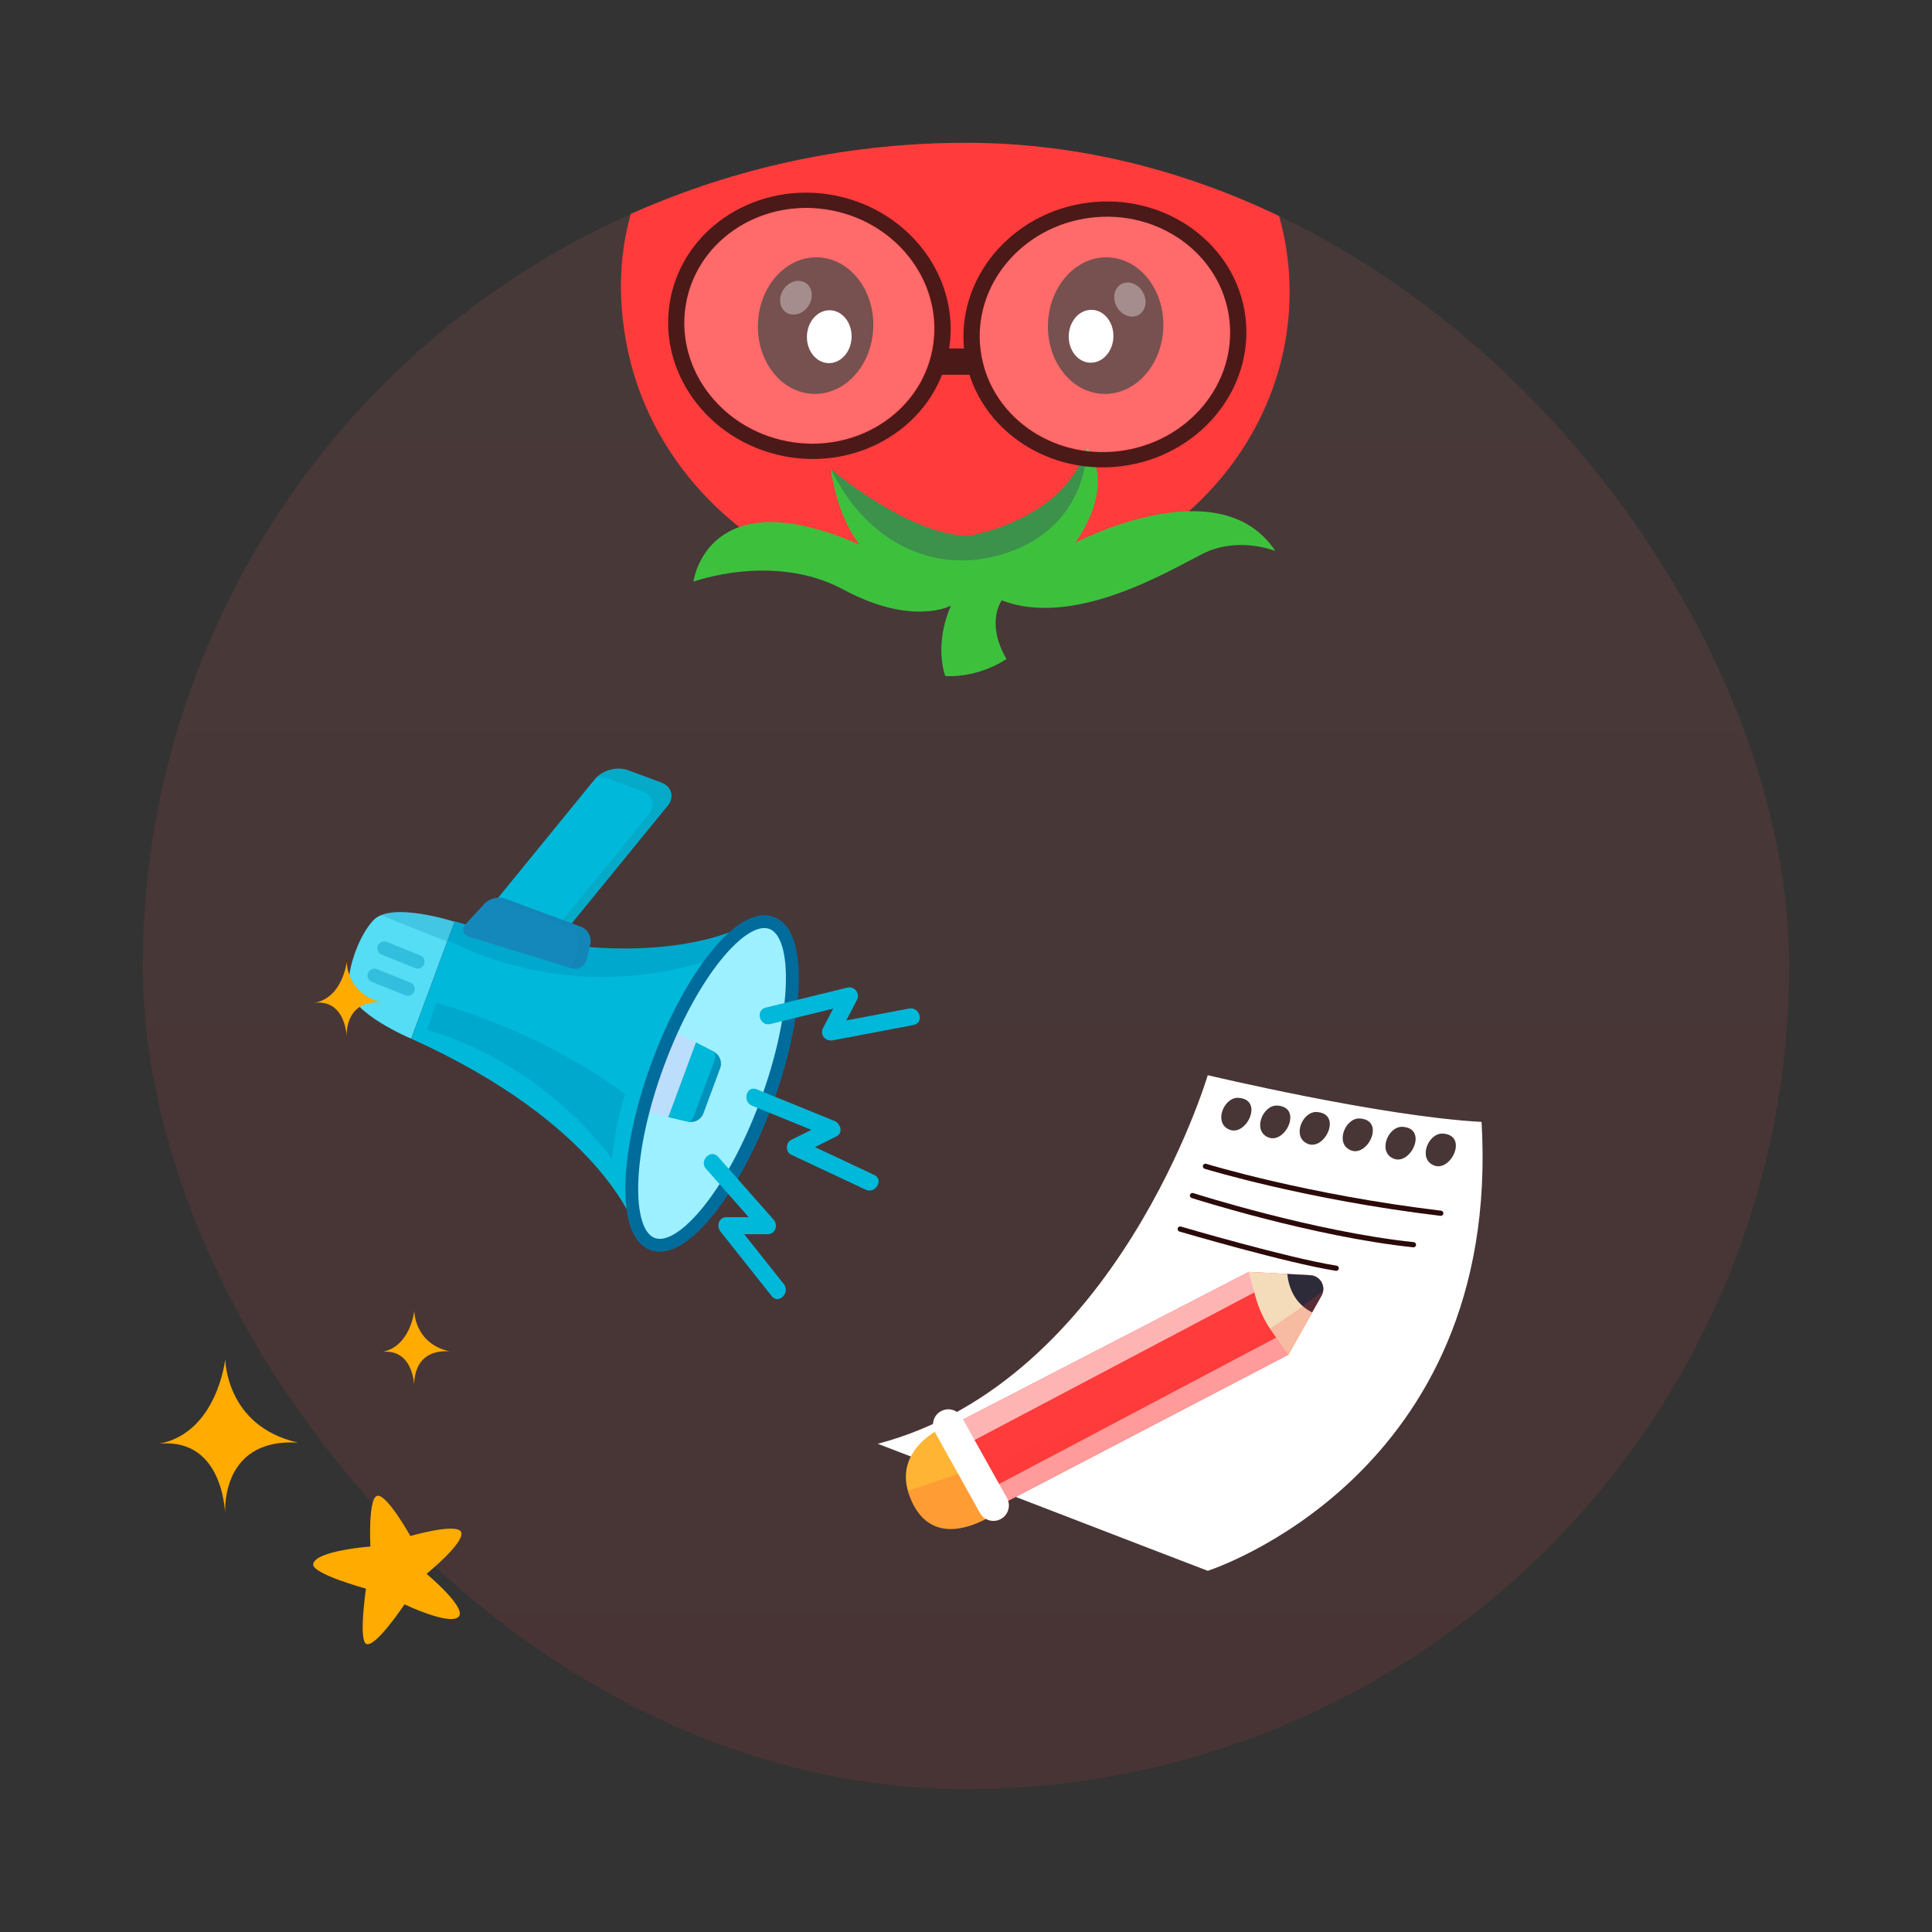
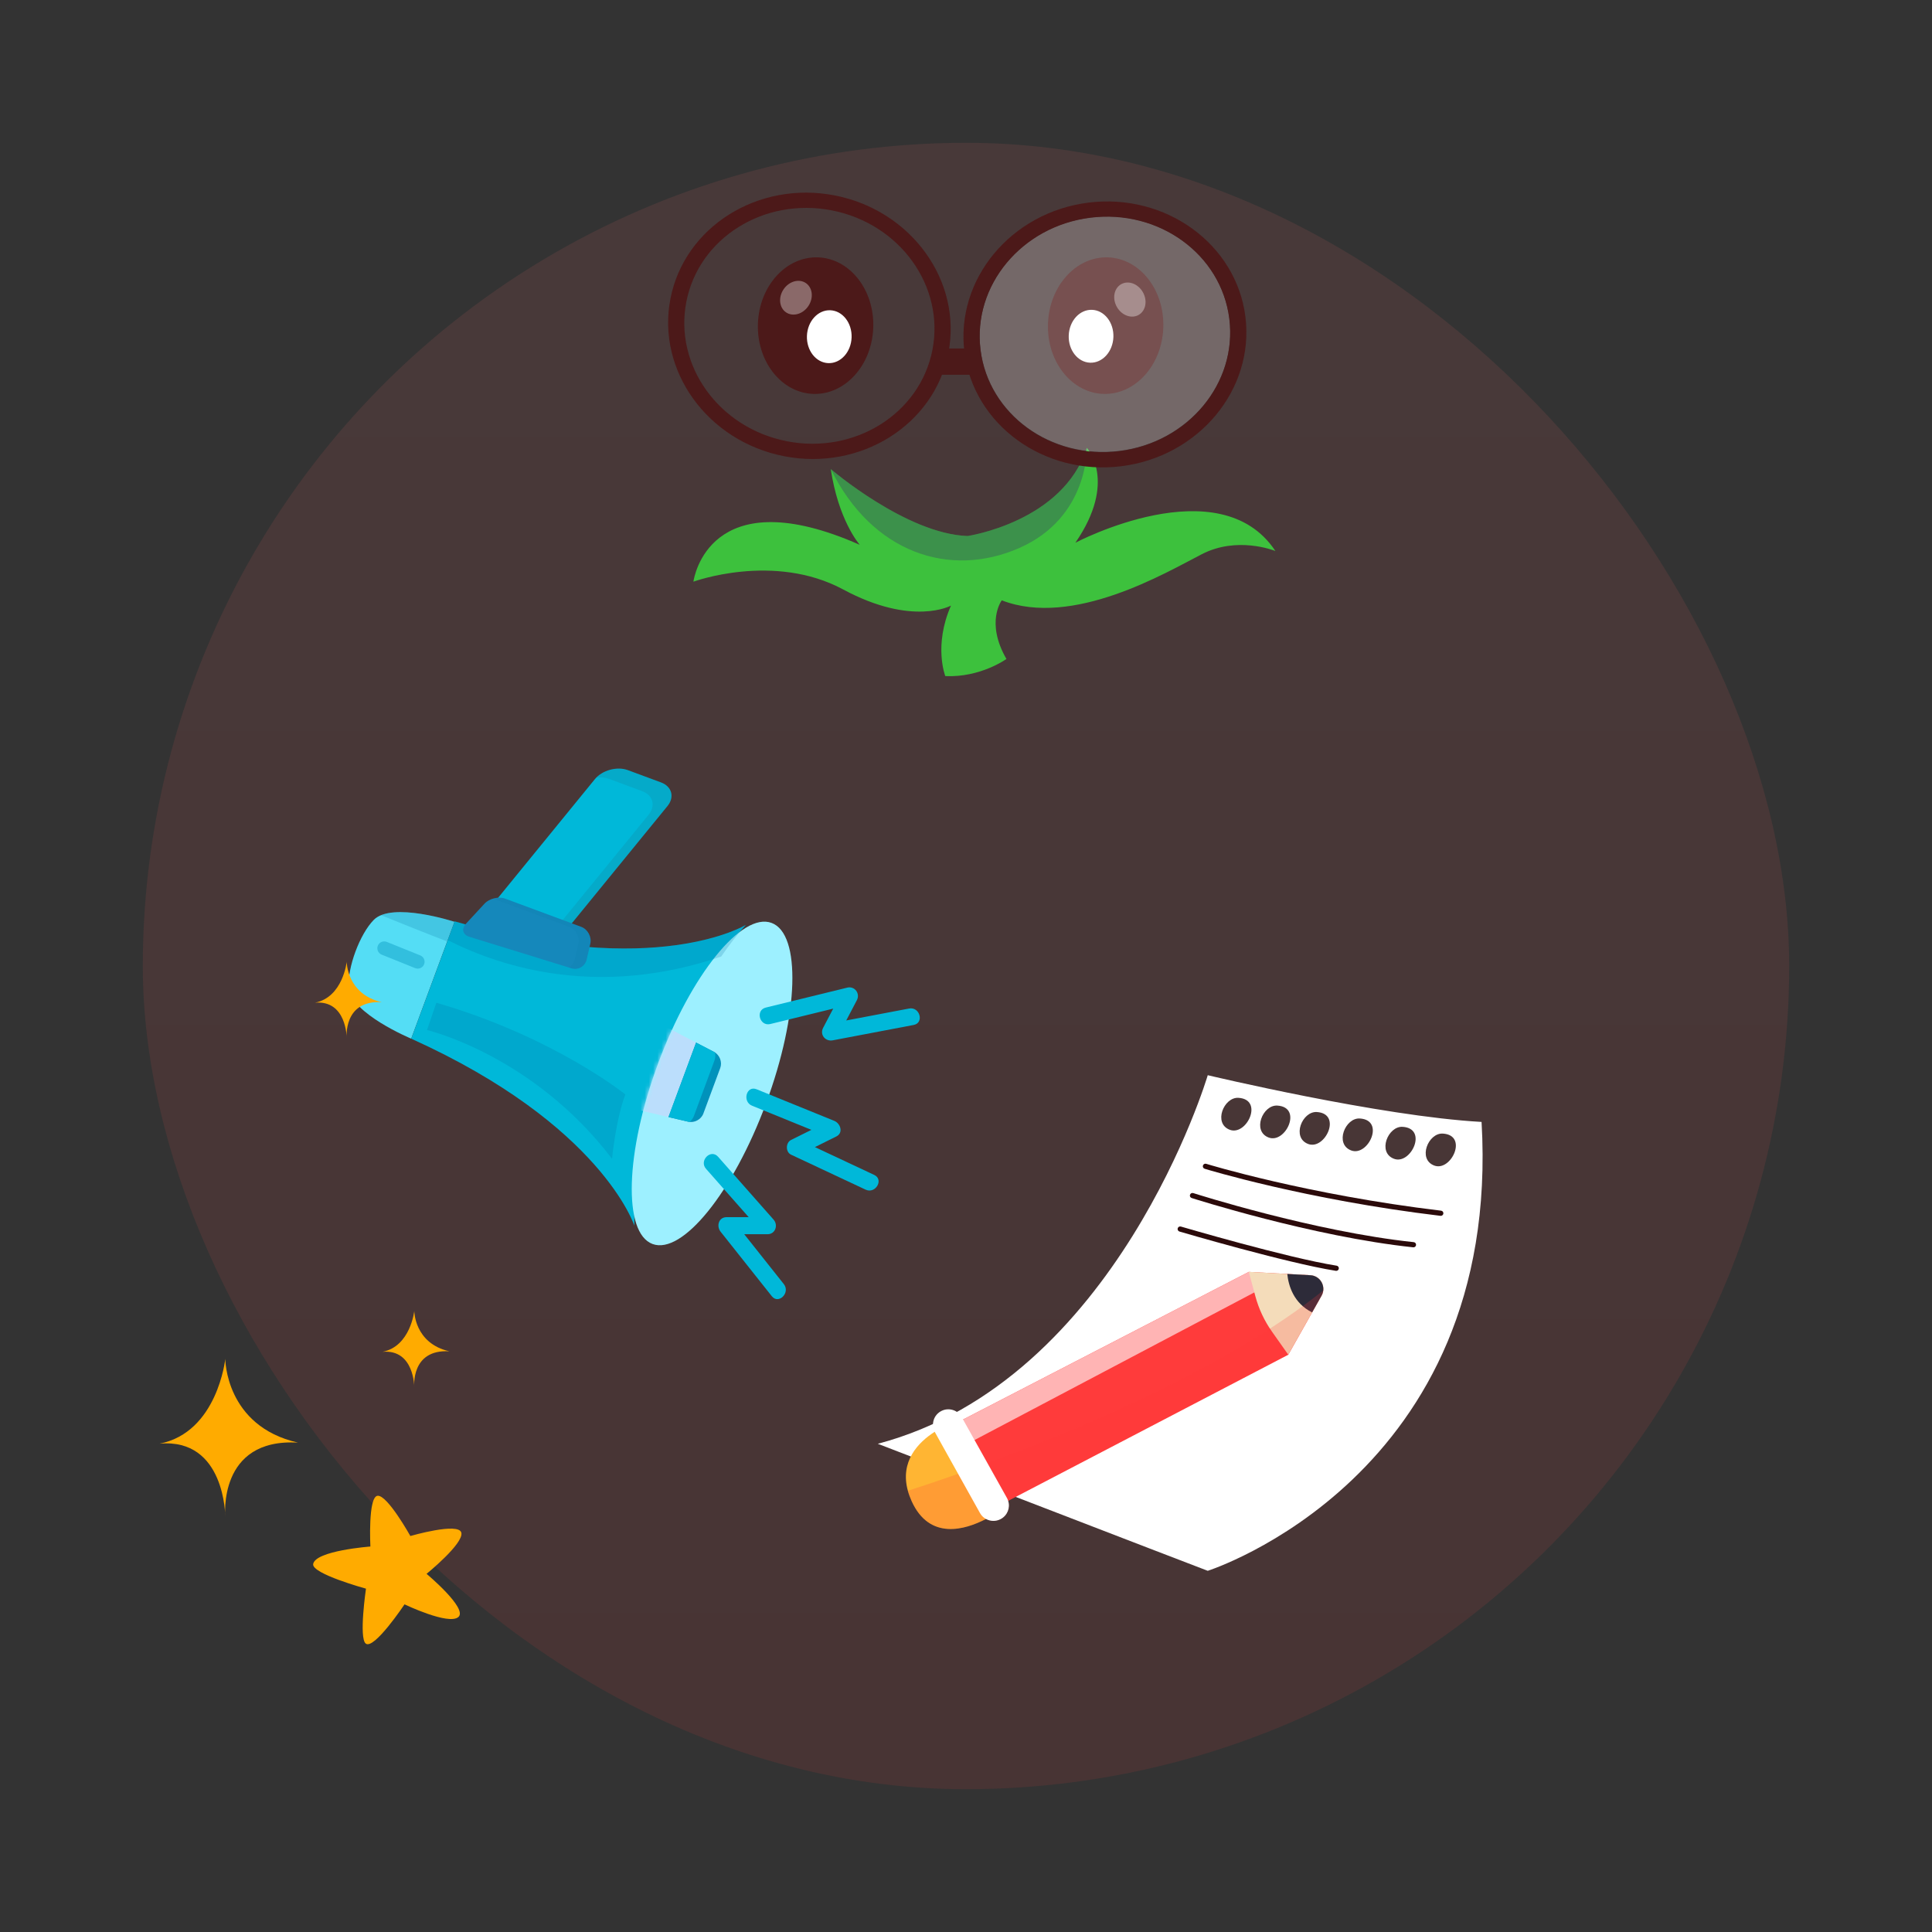
<svg xmlns="http://www.w3.org/2000/svg" width="460" height="460" viewBox="0 0 460 460" fill="none">
  <rect x="0" y="0" width="460" height="460" fill="#333333" stroke="none" />
  <g clip-path="url(#clip0_5599_189)">
    <circle opacity="0.1" cx="230" cy="230" r="196" fill="url(#paint0_linear_5599_189)" />
    <g clip-path="url(#clip1_5599_189)">
-       <path d="M170.559 18.587C201.722 -10.949 251.845 -11.239 283.501 17.902C322.021 53.364 311.419 110.91 265.354 133.601C259.201 136.624 252.9 139.287 245.991 140.041C240.423 141.483 234.763 141.914 229.035 141.766C225.542 141.674 222.046 141.858 218.554 141.927C185.276 139.771 156.056 115.467 149.39 82.978C144.233 57.867 152.129 36.036 170.556 18.587L170.559 18.587Z" fill="#FF3B3B" />
      <path d="M180.458 77.037C180.134 86.014 186.019 93.513 193.602 93.786C201.185 94.059 207.595 87.004 207.918 78.027C208.242 69.05 202.357 61.551 194.774 61.278C187.19 61.005 180.781 68.061 180.458 77.037Z" fill="#4C1919" />
      <path d="M192.127 79.973C192.002 83.45 194.281 86.353 197.217 86.459C200.154 86.565 202.636 83.833 202.761 80.356C202.887 76.88 200.608 73.976 197.671 73.87C194.734 73.765 192.252 76.497 192.127 79.973Z" fill="white" />
      <g opacity="0.35">
        <path d="M186.562 68.891C185.262 70.819 185.53 73.274 187.159 74.374C188.788 75.474 191.162 74.803 192.461 72.875C193.76 70.947 193.493 68.492 191.864 67.392C190.235 66.292 187.861 66.963 186.562 68.891Z" fill="white" />
      </g>
      <path d="M249.519 77.037C249.196 86.014 255.081 93.513 262.664 93.786C270.247 94.059 276.656 87.004 276.98 78.027C277.303 69.05 271.418 61.551 263.835 61.278C256.252 61.005 249.842 68.061 249.519 77.037Z" fill="#4C1919" />
      <path d="M254.46 79.872C254.335 83.348 256.614 86.252 259.55 86.358C262.487 86.464 264.969 83.731 265.095 80.255C265.22 76.779 262.941 73.875 260.004 73.769C257.067 73.663 254.585 76.396 254.46 79.872Z" fill="white" />
      <g opacity="0.35">
        <path d="M266.925 67.676C265.22 68.656 264.777 71.085 265.934 73.102C267.091 75.118 269.41 75.958 271.115 74.978C272.819 73.998 273.262 71.569 272.105 69.552C270.948 67.536 268.629 66.696 266.925 67.676Z" fill="white" />
      </g>
      <path d="M165.093 138.503C165.093 138.503 165.106 138.49 165.106 138.461C165.258 137.364 169.04 114.792 202.998 128.979L203.011 128.992C203.564 129.229 204.133 129.463 204.702 129.713C204.396 129.367 199.591 123.655 197.805 111.687C197.805 111.687 215.824 127.132 230.379 127.619C230.379 127.619 253.091 124.29 258.77 106.627C258.77 106.627 266.167 114.529 256.041 129.226C256.041 129.226 290.345 111.075 303.667 131.194C303.21 131.013 294.554 127.632 286.162 131.942C277.519 136.393 255.429 149.493 238.519 142.938C238.519 142.938 234.572 148.137 239.627 156.901C239.627 156.901 233.464 161.352 225.072 160.977C225.072 160.977 224.351 159.146 224.17 156.124C223.99 153.128 224.338 148.927 226.426 144.186C226.426 144.186 217.287 149.246 200.749 140.344C184.213 131.458 165.087 138.5 165.087 138.5L165.093 138.503Z" fill="#3DC13D" />
      <g opacity="0.25">
        <path d="M197.806 111.687C197.806 111.687 215.825 127.132 230.38 127.619C230.38 127.619 253.091 124.29 258.771 106.627C258.771 106.627 259.254 123.181 242.719 130.46C226.184 137.753 207.665 131.708 197.806 111.687Z" fill="#390175" />
      </g>
      <path opacity="0.24" d="M259.62 51.789C243.261 53.834 231.552 67.931 233.467 83.274C235.381 98.617 250.194 109.396 266.552 107.351C282.911 105.305 294.62 91.209 292.706 75.866C290.791 60.523 275.978 49.743 259.62 51.789Z" fill="url(#paint1_linear_5599_189)" />
      <path d="M266.992 111.006C285.435 108.695 298.684 92.747 296.528 75.439C294.372 58.139 277.601 45.938 259.159 48.241C240.716 50.552 227.467 66.5 229.623 83.808C231.779 101.116 248.549 113.309 266.992 111.006ZM259.608 51.843C275.963 49.796 290.782 60.578 292.692 75.923C294.61 91.268 282.897 105.365 266.542 107.412C250.187 109.46 235.369 98.678 233.459 83.332C231.541 67.987 243.253 53.891 259.608 51.843Z" fill="#4C1919" />
-       <path opacity="0.24" d="M163.332 71.825C160.375 87.001 171.094 101.865 187.274 105.026C203.455 108.186 218.969 98.446 221.927 83.269C224.885 68.093 214.165 53.229 197.985 50.068C181.804 46.908 166.29 56.648 163.332 71.825Z" fill="url(#paint2_linear_5599_189)" />
      <path d="M225.804 84.038C229.139 66.925 217.011 50.101 198.763 46.533C180.515 42.973 162.964 53.993 159.628 71.114C156.293 88.227 168.421 105.05 186.669 108.619C204.916 112.179 222.468 101.159 225.804 84.038ZM222.01 83.298C219.056 98.474 203.541 108.219 187.356 105.059C171.179 101.898 160.46 87.037 163.414 71.853C166.367 56.678 181.882 46.932 198.067 50.093C214.244 53.254 224.963 68.115 222.01 83.298Z" fill="#4C1919" />
      <path d="M223.092 89.227L231.313 89.227L231.313 82.972L223.092 82.972L223.092 89.227Z" fill="#4C1919" />
    </g>
    <path d="M352.753 267.124C328.656 265.803 287.561 256 287.561 256C287.561 256 266.053 328.704 209 343.758C276.06 369.619 287.561 374 287.561 374C287.561 374 357.682 351.685 352.753 267.124ZM292.814 268.999C288.802 267.494 291.368 261.155 294.883 261.388C300.963 261.789 296.827 270.503 292.814 268.999ZM302.074 270.845C298.061 269.341 300.627 263.002 304.143 263.234C310.223 263.636 306.085 272.35 302.074 270.845ZM311.477 272.38C307.465 270.876 310.03 264.537 313.546 264.769C319.626 265.171 315.49 273.885 311.477 272.38ZM321.72 273.918C317.708 272.414 320.273 266.075 323.789 266.307C329.869 266.71 325.733 275.424 321.72 273.918ZM331.906 275.904C327.894 274.4 330.46 268.061 333.975 268.293C340.057 268.695 335.919 277.41 331.906 275.904ZM341.491 277.514C337.478 276.009 340.044 269.67 343.559 269.903C349.64 270.304 345.502 279.018 341.491 277.514Z" fill="white" />
    <path d="M343.046 289.487C343.022 289.487 342.996 289.486 342.971 289.483C310.846 285.646 287.059 278.352 286.822 278.278C286.496 278.177 286.314 277.831 286.416 277.505C286.516 277.18 286.863 276.996 287.188 277.097C287.422 277.17 311.11 284.433 343.117 288.256C343.456 288.296 343.698 288.604 343.658 288.942C343.621 289.256 343.354 289.487 343.046 289.487Z" fill="#2B0A0A" />
    <path d="M336.543 296.982C336.521 296.982 336.5 296.981 336.478 296.978C312.543 294.456 284.018 285.334 283.732 285.243C283.407 285.138 283.23 284.791 283.333 284.466C283.438 284.141 283.785 283.966 284.11 284.067C284.394 284.159 312.801 293.241 336.606 295.75C336.946 295.786 337.191 296.09 337.156 296.428C337.123 296.746 336.855 296.982 336.543 296.982Z" fill="#2B0A0A" />
    <path d="M318.155 302.582C318.123 302.582 318.091 302.579 318.058 302.575C306.331 300.723 281.079 293.299 280.825 293.223C280.497 293.127 280.311 292.784 280.407 292.456C280.504 292.13 280.842 291.939 281.174 292.039C281.427 292.113 306.602 299.515 318.251 301.354C318.586 301.407 318.817 301.724 318.763 302.061C318.717 302.365 318.454 302.582 318.155 302.582Z" fill="#2B0A0A" />
    <path d="M315.059 307.248C315.016 307.68 314.886 308.098 314.656 308.5L306.739 322.549L240.037 357.339L238.064 358.375L237.028 358.907L231.256 349.781L225.139 340.122L228.046 338.625L229.299 337.978L297.34 302.827L311.979 303.619C313.951 303.735 315.262 305.478 315.059 307.248Z" fill="#FF3B3B" />
-     <path d="M305.085 317.821L235.132 354.793L237.035 358.906L306.728 322.545L305.085 317.821Z" fill="#FFB4B4" />
    <path d="M300.417 306.786L228.171 344.902L225.145 340.122L297.335 302.822L300.417 306.786Z" fill="#FFB4B4" />
    <path d="M306.729 322.545L302.856 317.063C301.048 314.505 299.707 311.649 298.895 308.624L297.336 302.822L306.499 303.326L311.983 303.621C314.406 303.751 315.848 306.382 314.655 308.494L312.407 312.475L306.729 322.545Z" fill="#F4DCBA" />
    <path d="M238.541 359.311C238.541 359.311 237.029 360.492 234.755 361.658C229.818 364.235 221.311 366.826 217.051 357.397C216.676 356.547 216.374 355.742 216.159 354.95C214.23 347.941 218.606 343.42 222.549 340.902C225.327 339.117 227.89 338.31 227.89 338.31L228.048 338.626L230.582 343.636L233.331 349.034L238.067 358.375L238.541 359.311Z" fill="#FFB533" />
    <path d="M312.405 312.475C308.008 310.27 306.784 306.135 306.497 303.326L311.981 303.622C314.403 303.751 315.846 306.382 314.653 308.494L312.405 312.475Z" fill="#2D2B39" />
    <path opacity="0.2" d="M315.059 307.248C315.016 307.68 314.886 308.098 314.657 308.5L306.739 322.549L240.037 357.339C240.569 358.994 239.864 360.837 238.252 361.687L238.224 361.701C237.101 362.292 235.791 362.234 234.754 361.658C229.818 364.235 221.31 366.826 217.05 357.397C216.676 356.547 216.373 355.742 216.158 354.95C218.878 354.072 222.996 352.719 228.12 350.905C229.128 350.546 230.178 350.171 231.258 349.782C231.935 349.538 232.625 349.293 233.33 349.034C233.906 348.818 234.511 348.601 235.115 348.372C257.8 339.995 292.548 325.341 315.059 307.248Z" fill="#FF3B3B" />
    <path d="M238.252 361.686L238.224 361.701C237.101 362.292 235.791 362.234 234.755 361.658C234.164 361.342 233.675 360.866 233.329 360.248L228.119 350.906L222.592 340.989C222.577 340.961 222.564 340.931 222.549 340.903C221.614 339.09 222.319 336.844 224.161 335.936C225.902 335.058 228.033 335.72 228.983 337.419L229.3 337.98L232.035 342.874L235.115 348.373L239.751 356.664C239.88 356.881 239.967 357.11 240.038 357.341C240.571 358.995 239.866 360.838 238.252 361.686Z" fill="white" />
    <path d="M83.024 235.124C83.445 241.29 97.905 247.3 97.905 247.3L102.966 233.643L103.155 233.132L108.215 219.476C108.215 219.476 93.331 214.611 88.994 219.015C85.654 222.406 82.701 230.375 83.024 235.124Z" fill="#54DDF5" />
-     <path opacity="0.4" d="M98.641 236.086C98.978 235.25 98.574 234.299 97.737 233.962L89.751 230.745C88.915 230.408 87.965 230.813 87.627 231.649C87.291 232.486 87.695 233.436 88.531 233.773L96.517 236.99C97.354 237.327 98.305 236.922 98.641 236.086Z" fill="#0092BB" />
    <path opacity="0.4" d="M100.974 229.604C101.311 228.767 100.907 227.817 100.07 227.48L92.084 224.262C91.248 223.926 90.297 224.33 89.96 225.167C89.624 226.003 90.029 226.953 90.865 227.29L98.851 230.508C99.687 230.844 100.638 230.44 100.974 229.604Z" fill="#0092BB" />
    <path opacity="0.2" d="M108.216 219.476L106.481 224.157C101.607 222.287 95.686 219.915 90.731 217.904C96.364 215.606 108.216 219.476 108.216 219.476Z" fill="#006C9C" />
    <path d="M151.036 291.829C150.655 274.178 158.218 253.77 158.218 253.77C158.218 253.77 165.78 233.363 177.572 220.223C177.572 220.223 155.993 233.399 108.254 219.374L103.079 233.337L97.904 247.301C143.256 267.771 151.036 291.829 151.036 291.829Z" fill="#00B8D9" />
    <path d="M156.691 253.204C164.515 232.093 176.61 217.11 183.705 219.74C190.801 222.369 190.211 241.615 182.387 262.727C174.563 283.838 162.469 298.821 155.373 296.191C148.278 293.562 148.868 274.316 156.691 253.204Z" fill="#9DF0FF" />
    <mask id="mask0_5599_189" style="mask-type:luminance" maskUnits="userSpaceOnUse" x="150" y="219" width="39" height="78">
      <path d="M156.691 253.204C164.515 232.093 176.61 217.11 183.705 219.74C190.801 222.369 190.211 241.615 182.387 262.727C174.563 283.838 162.469 298.821 155.373 296.191C148.278 293.562 148.868 274.316 156.691 253.204Z" fill="white" />
    </mask>
    <g mask="url(#mask0_5599_189)">
      <path d="M147.113 241.604C147.634 240.198 149.148 239.613 150.479 240.306L170.021 250.46C171.352 251.151 172.014 252.867 171.493 254.273L167.466 265.138C166.945 266.544 165.325 267.414 163.865 267.072L142.425 262.039C140.964 261.697 140.197 260.266 140.718 258.86L147.113 241.604Z" fill="#BBDEFC" />
      <path d="M159.162 265.969L163.864 267.072C165.324 267.415 166.944 266.544 167.465 265.138L171.492 254.273C172.013 252.867 171.351 251.151 170.02 250.46L165.734 248.233L159.162 265.969Z" fill="#0092BB" />
      <path d="M165.227 265.679C165.017 266.245 164.659 266.736 164.212 267.128C164.095 267.116 163.979 267.099 163.864 267.072L159.162 265.969L165.735 248.233L170.021 250.46C170.098 250.5 170.173 250.545 170.246 250.592C170.368 251.236 170.331 251.909 170.101 252.532L165.227 265.679Z" fill="#00B8D9" />
    </g>
-     <path d="M169.287 226.613C164.083 233.058 159.104 242.313 155.264 252.675C151.425 263.036 149.17 273.302 148.916 281.582C148.642 290.534 150.691 296.079 154.844 297.618C158.997 299.157 164.166 296.287 169.792 289.318C174.995 282.872 179.975 273.616 183.814 263.255C187.654 252.893 189.908 242.628 190.162 234.348C190.437 225.396 188.387 219.851 184.234 218.312C180.081 216.773 174.913 219.643 169.287 226.613ZM158.119 253.733C166.155 232.048 177.774 219.166 183.175 221.167C188.577 223.169 188.995 240.511 180.959 262.197C172.922 283.883 161.304 296.765 155.902 294.764C150.501 292.762 150.083 275.419 158.119 253.733Z" fill="#006C9C" />
    <path opacity="0.2" d="M101.665 245.247C101.665 245.247 126.845 251.136 145.73 275.909C145.73 275.909 146.568 266.771 148.89 260.578C148.89 260.578 131.921 246.871 103.899 238.749L101.665 245.247Z" fill="#006C9C" />
    <path opacity="0.2" d="M108.254 219.374C155.993 233.399 177.572 220.223 177.572 220.223C175.479 222.555 173.52 225.117 171.712 227.753C143.055 237.508 120.126 230.669 106.597 223.845L108.254 219.374Z" fill="#006C9C" />
    <path d="M158.923 191.914C160.663 189.781 159.974 187.252 157.393 186.295L149.499 183.37C146.917 182.414 143.381 183.377 141.641 185.509L117.579 215.007C115.838 217.141 116.527 219.668 119.108 220.625L127.003 223.55C129.584 224.507 133.12 223.544 134.86 221.41L158.923 191.914Z" fill="#00B8D9" />
    <path opacity="0.1" d="M158.923 191.914L134.861 221.41C133.744 222.78 131.887 223.663 130.018 223.87C130.14 223.746 130.256 223.617 130.365 223.483L154.427 193.987C156.167 191.854 155.479 189.325 152.897 188.368L145.003 185.443C144.078 185.1 143.031 185.008 141.987 185.123C143.819 183.264 147.078 182.474 149.498 183.37L157.392 186.296C159.974 187.252 160.663 189.781 158.923 191.914Z" fill="#372C3A" />
    <path d="M111.78 223.053C110.175 222.574 109.793 221.177 110.931 219.947L115.371 215.148C116.508 213.919 118.724 213.39 120.294 213.971L138.376 220.673C139.946 221.254 140.922 223.066 140.546 224.697L139.677 228.456C139.3 230.088 137.679 231.031 136.074 230.552L111.78 223.053Z" fill="#1588BB" />
    <g opacity="0.1">
      <path d="M140.546 224.697L139.678 228.456C139.3 230.088 137.68 231.031 136.075 230.552L135.402 230.344C136.101 229.972 136.64 229.31 136.838 228.456L137.706 224.696C138.084 223.065 137.107 221.253 135.537 220.672L117.455 213.971C117.438 213.964 117.419 213.96 117.401 213.954C118.37 213.668 119.43 213.65 120.295 213.971L138.377 220.672C139.947 221.254 140.923 223.065 140.546 224.697Z" fill="#006C9C" />
    </g>
    <path d="M182.756 293.86C180.903 293.86 179.05 293.86 177.197 293.86C180.341 297.822 183.485 301.784 186.629 305.745C188.239 307.774 185.385 310.668 183.758 308.617C179.696 303.5 175.635 298.383 171.574 293.265C170.526 291.945 171.086 289.799 173.009 289.799C174.76 289.799 176.51 289.799 178.261 289.799C174.875 285.963 171.489 282.128 168.103 278.293C166.377 276.338 169.239 273.454 170.975 275.421C175.381 280.412 179.787 285.403 184.192 290.393C185.335 291.687 184.61 293.86 182.756 293.86Z" fill="#00B8D9" />
    <path d="M199.128 270.585C197.428 271.429 195.729 272.274 194.029 273.119C198.734 275.326 203.439 277.533 208.144 279.74C210.513 280.851 208.45 284.352 206.094 283.247C200.179 280.472 194.265 277.698 188.35 274.924C187 274.29 187.047 272.064 188.35 271.417C189.963 270.615 191.576 269.813 193.19 269.011C188.481 267.096 183.772 265.181 179.063 263.266C176.67 262.294 177.715 258.363 180.142 259.35C186.309 261.857 192.476 264.365 198.643 266.873C200.105 267.468 200.879 269.714 199.128 270.585Z" fill="#00B8D9" />
    <path d="M217.533 244.04C211.114 245.259 204.696 246.479 198.278 247.698C196.524 248.031 195.12 246.364 195.985 244.715C196.784 243.193 197.582 241.672 198.38 240.15C193.389 241.372 188.399 242.594 183.408 243.815C180.864 244.438 179.785 240.522 182.328 239.899C188.795 238.316 195.261 236.733 201.727 235.15C203.499 234.716 204.851 236.548 204.02 238.133C203.175 239.745 202.33 241.356 201.484 242.968C206.474 242.02 211.464 241.072 216.454 240.124C219.012 239.638 220.104 243.552 217.533 244.04Z" fill="#00B8D9" />
  </g>
  <path d="M74.564 372.395C74.184 374.712 87.137 378.252 87.137 378.252C87.137 378.252 85.414 389.994 87.076 391.322C89.047 392.898 96.316 381.988 96.316 381.988C96.316 381.988 106.804 387.021 109.136 385.008C111.468 382.994 101.563 374.725 101.563 374.725C101.563 374.725 110.416 367.538 109.847 364.944C109.277 362.349 97.705 365.719 97.705 365.719C97.705 365.719 92.297 356.007 89.935 356.132C87.572 356.256 88.188 368.22 88.188 368.22C88.188 368.22 75.088 369.194 74.564 372.395Z" fill="#FFAB00" />
  <path d="M53.639 361.132C53.639 361.132 51.776 342.345 70.947 343.483C53.639 339.548 53.639 323.557 53.639 323.557C53.639 323.557 51.776 341.022 38 343.729C53.639 342.345 53.639 361.132 53.639 361.132Z" fill="#FFAB00" />
  <path d="M98.637 330.262C98.637 330.262 97.737 321.193 106.992 321.742C98.637 319.842 98.637 312.125 98.637 312.125C98.637 312.125 97.737 320.555 91.088 321.862C98.637 321.193 98.637 330.262 98.637 330.262Z" fill="#FFAB00" />
  <path d="M82.549 247.137C82.549 247.137 81.649 238.068 90.904 238.617C82.549 236.716 82.549 229 82.549 229C82.549 229 81.649 237.43 75 238.737C82.549 238.069 82.549 247.137 82.549 247.137Z" fill="#FFAB00" />
  <defs>
    <linearGradient id="paint0_linear_5599_189" x1="230" y1="34" x2="230" y2="426" gradientUnits="userSpaceOnUse">
      <stop stop-color="#FF7373" />
      <stop offset="1" stop-color="#FF3B3B" />
    </linearGradient>
    <linearGradient id="paint1_linear_5599_189" x1="282.613" y1="107.192" x2="243.174" y2="51.431" gradientUnits="userSpaceOnUse">
      <stop stop-color="white" />
      <stop offset="1" stop-color="white" />
    </linearGradient>
    <linearGradient id="paint2_linear_5599_189" x1="171.327" y1="103.971" x2="214.476" y2="51.031" gradientUnits="userSpaceOnUse">
      <stop stop-color="white" />
      <stop offset="1" stop-color="white" />
    </linearGradient>
    <clipPath id="clip0_5599_189">
      <rect x="34" y="34" width="392" height="392" rx="196" fill="white" />
    </clipPath>
    <clipPath id="clip1_5599_189">
      <rect width="197" height="189" fill="white" transform="translate(328 161) rotate(180)" />
    </clipPath>
  </defs>
</svg>